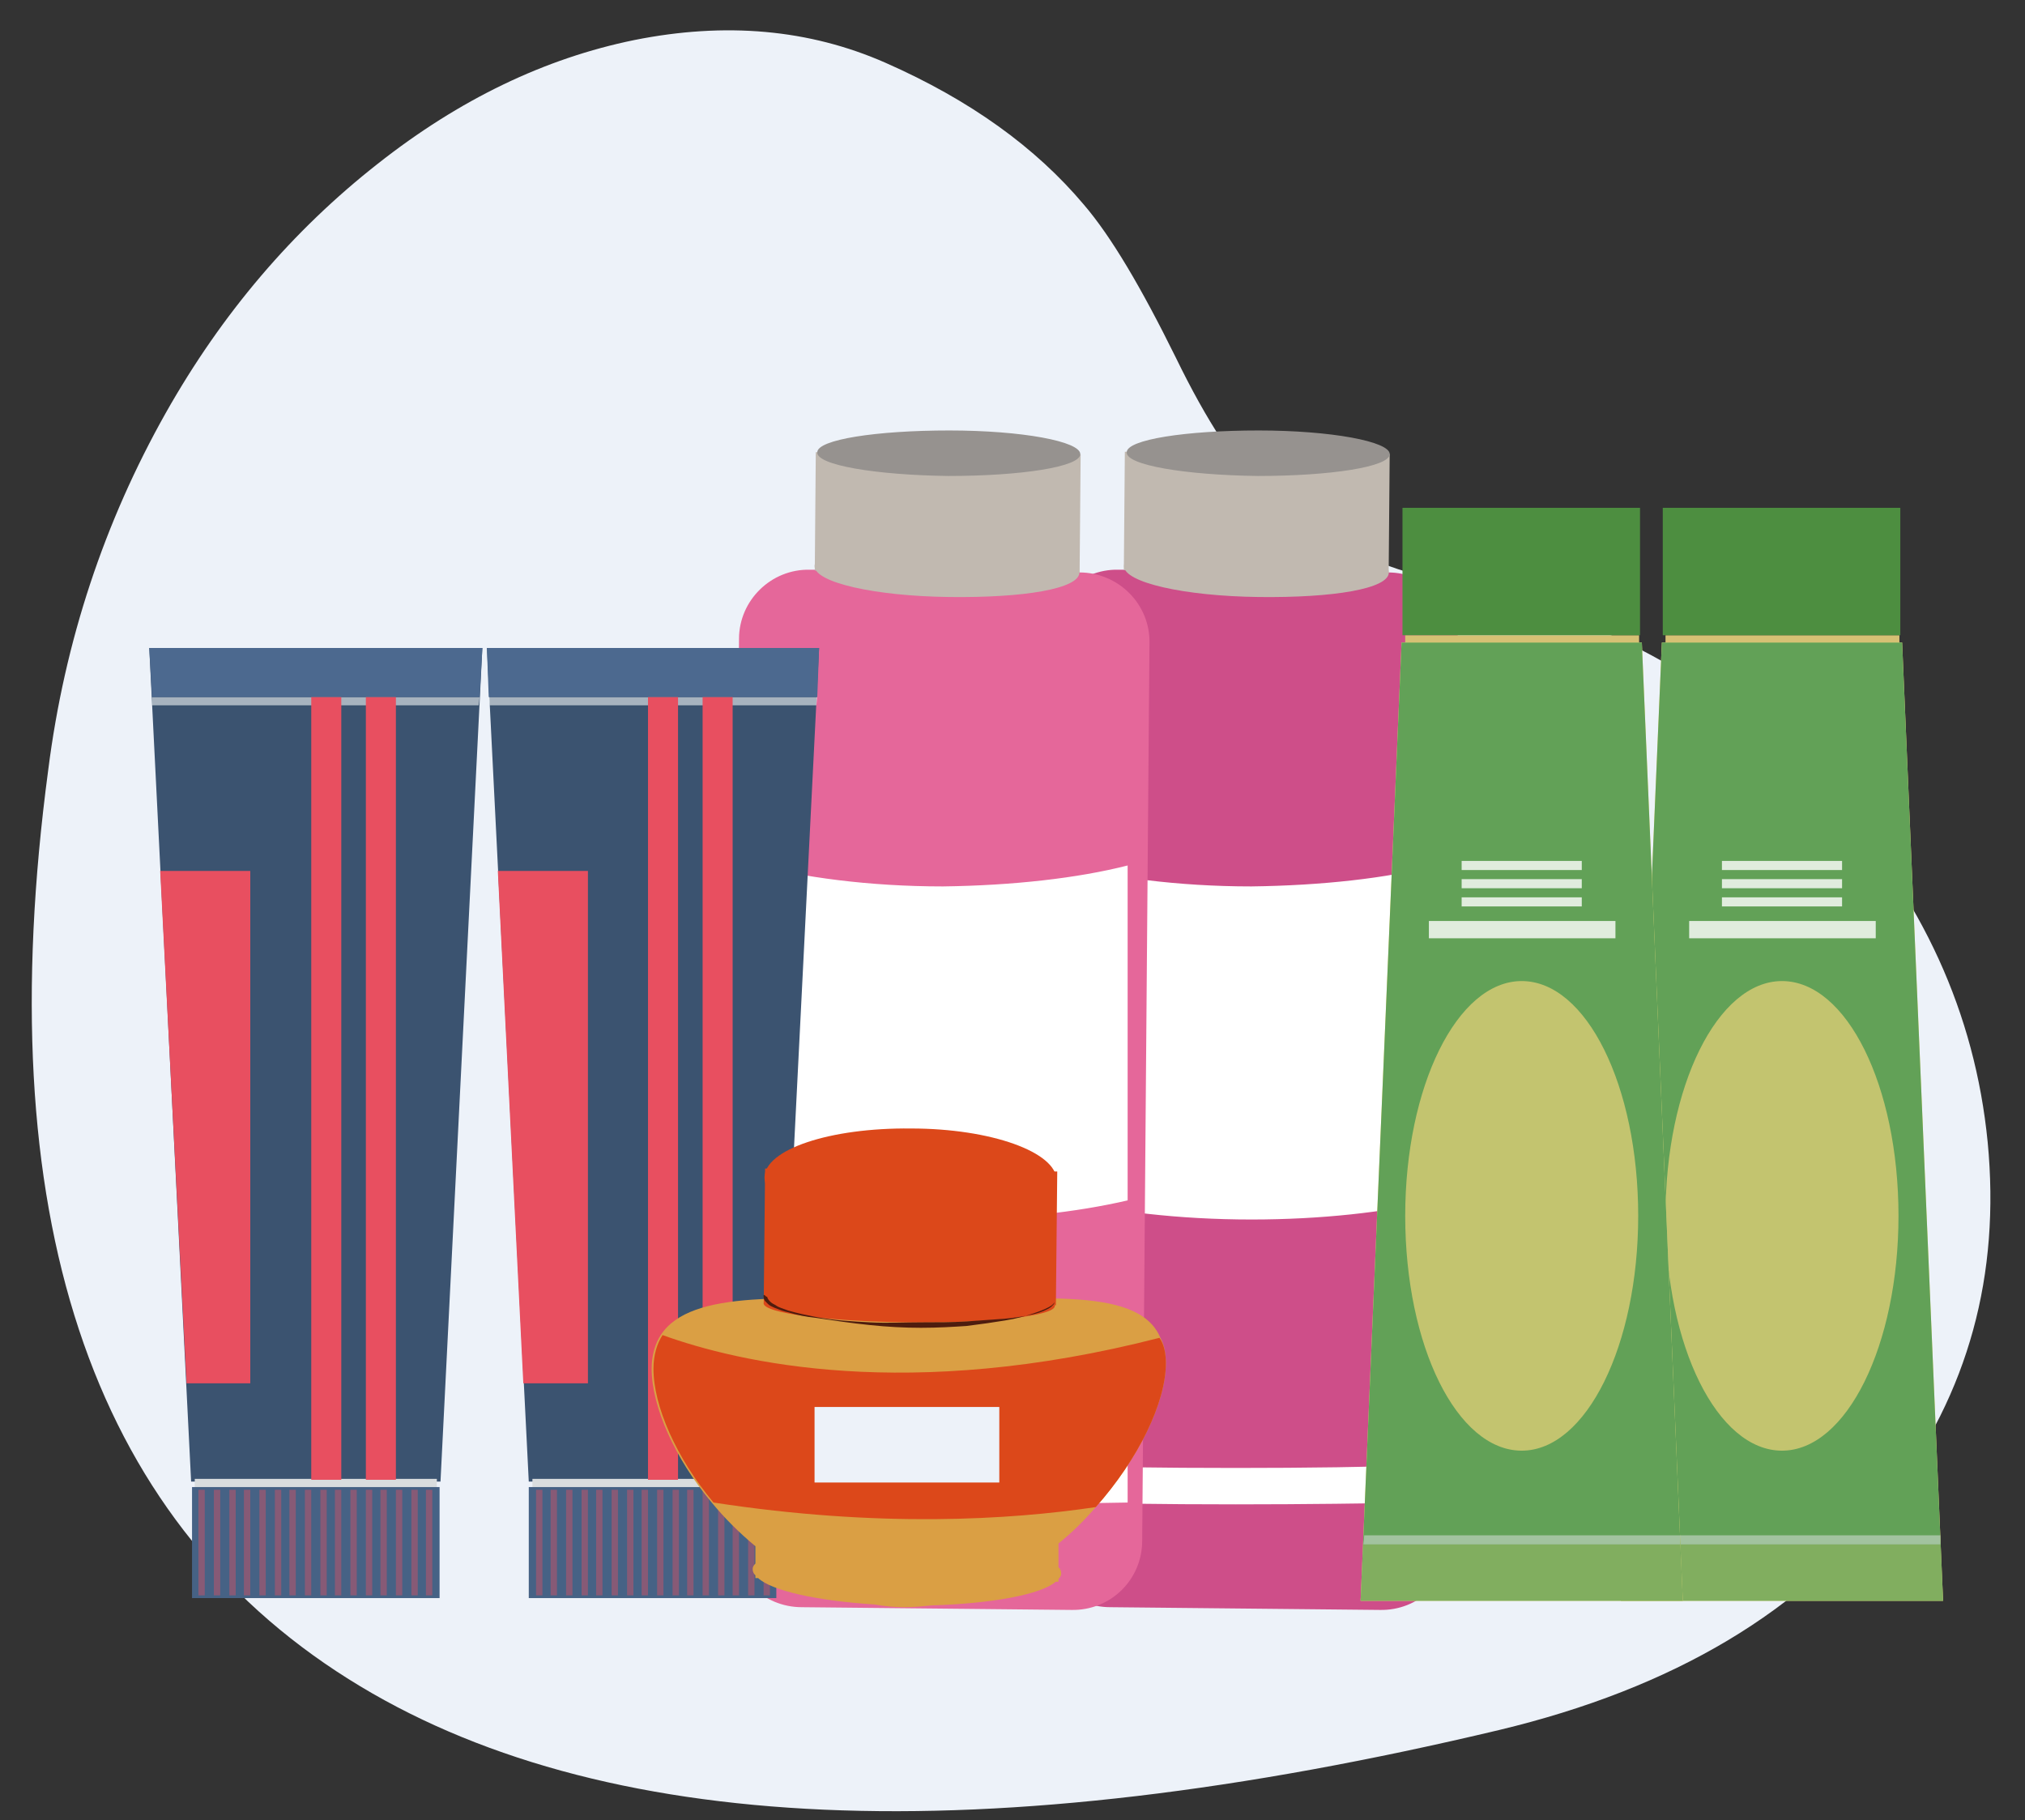
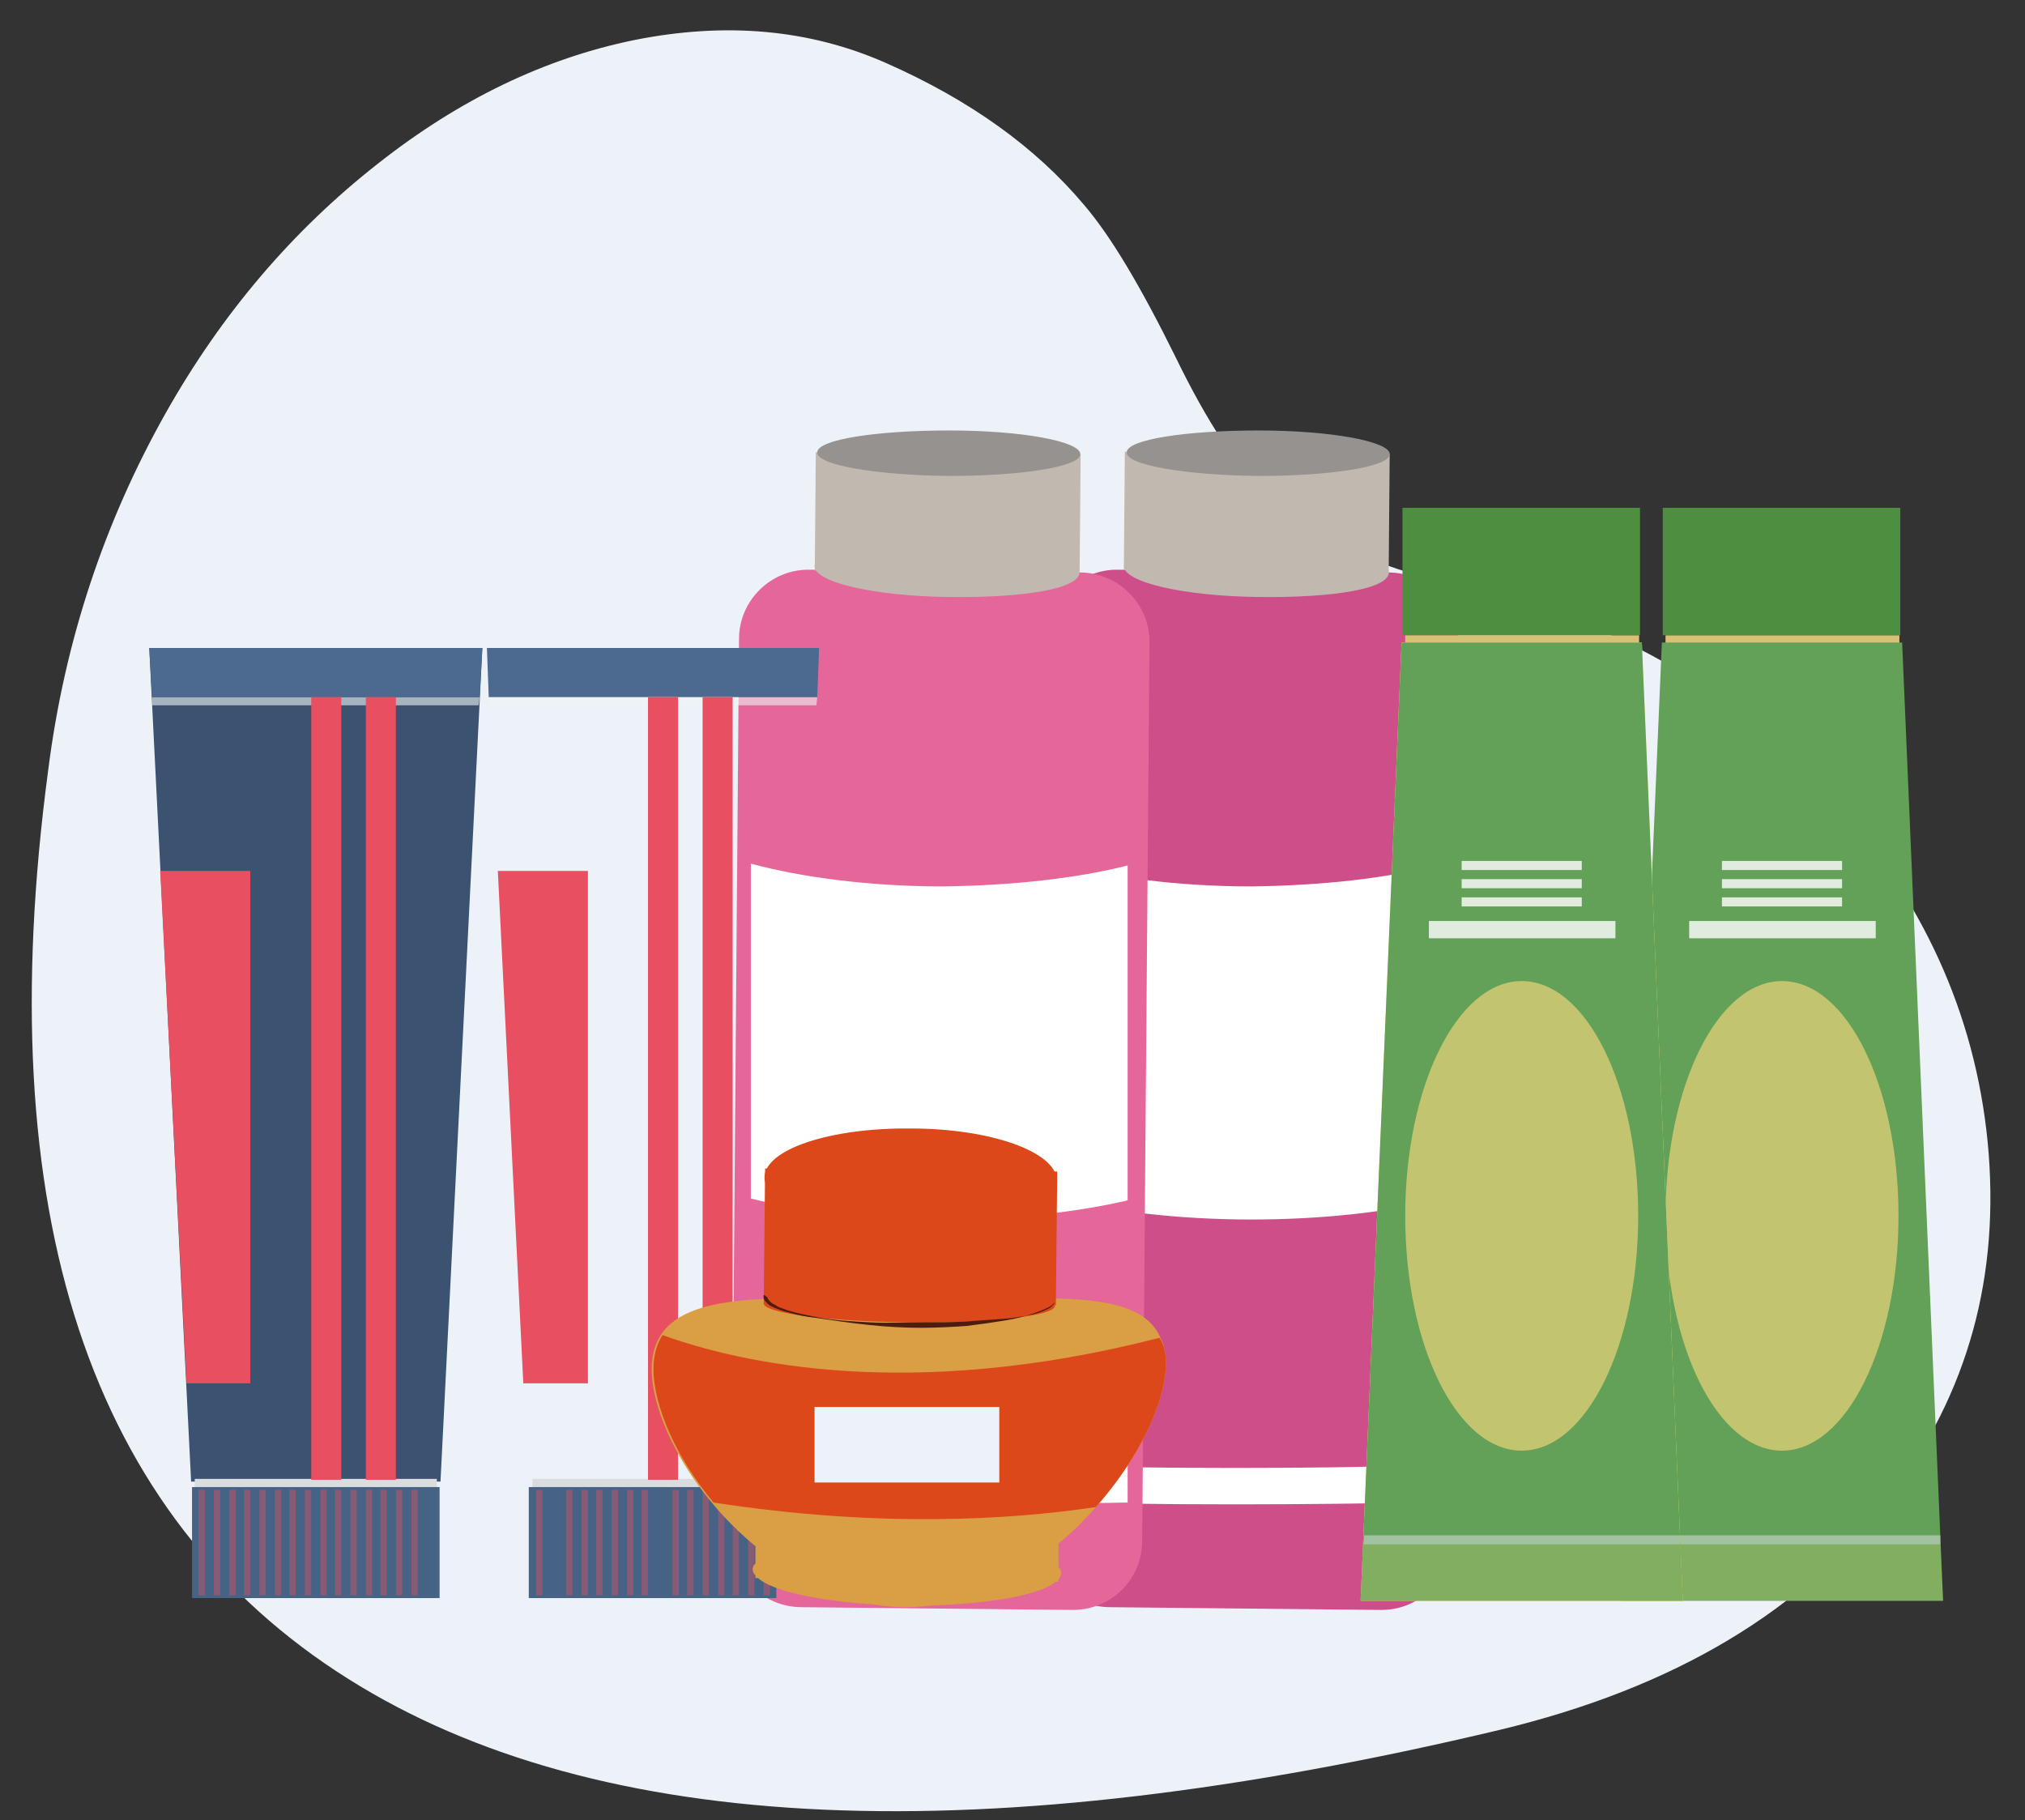
<svg xmlns="http://www.w3.org/2000/svg" version="1.1" id="Слой_1" x="0px" y="0px" viewBox="0 0 222.5 200" style="enable-background:new 0 0 222.5 200;" xml:space="preserve">
  <rect x="0" y="0" width="222.5" height="200" fill="#333333" stroke="none" />
  <style type="text/css">
	.st0{fill:#EDF2F9;}
	.st1{fill:#CE4E89;}
	.st2{fill:#C1B9B0;}
	.st3{fill:#96928F;}
	.st4{fill:#FFFFFF;}
	.st5{fill:#E5679A;}
	.st6{fill:#B41D22;}
	.st7{fill:#262262;}
	.st8{opacity:0.5;fill:#C0D8FB;}
	.st9{fill:#AFCDFB;}
	.st10{opacity:0.5;fill:#AFCDFB;}
	.st11{fill:#F99746;}
	.st12{fill:#EF7E29;}
	.st13{fill:#FCECDB;}
	.st14{fill:#F7E0CB;}
	.st15{fill:#EFCBAB;}
	.st16{opacity:0.5;fill:#EFCBAB;}
	.st17{fill:#D8661A;}
	.st18{fill:#2B478B;}
	.st19{fill:#699FF0;}
	.st20{opacity:0.4;fill:#E9F3FE;}
	.st21{opacity:0.5;fill:#FFE2CC;}
	.st22{fill:#E37918;}
	.st23{fill:#DCDFE0;}
	.st24{opacity:0.3;fill:#E37918;}
	.st25{fill:#D1D1D1;}
	.st26{fill:#F5F5F5;}
	.st27{opacity:0.2;}
	.st28{opacity:0.2;fill:#FFFFFF;}
	.st29{fill:#CDD0D1;}
	.st30{fill:#EFF3F4;}
	.st31{fill:#E6EAEB;}
	.st32{opacity:0.7;}
	.st33{fill:#753800;}
	.st34{fill:#D9DDDE;}
	.st35{fill:#E1E5E6;}
	.st36{opacity:0.3;}
	.st37{opacity:0.1;}
	.st38{fill:#B3D18E;}
	.st39{opacity:0.3;fill:#B2C6CA;}
	.st40{fill:#7ECFE2;}
	.st41{fill:#D2D9DB;}
	.st42{fill:#6B3B55;}
	.st43{fill:#CACECF;}
	.st44{fill:#52729B;}
	.st45{opacity:0.2;fill:#CACECF;}
	.st46{fill:url(#SVGID_1_);}
	.st47{fill:#FFC817;}
	.st48{opacity:0.7;fill:#F0EAEC;}
	.st49{fill:#74BF68;}
	.st50{fill:#F2E09E;}
	.st51{fill:#F2C233;}
	.st52{fill:#EC8A04;}
	.st53{fill:#C8CBCC;}
	.st54{fill:#E1EFF2;}
	.st55{fill:#E0E0E0;}
	.st56{opacity:0.4;}
	.st57{fill:#B17D4D;}
	.st58{fill:#9A6342;}
	.st59{fill:#C8D8E4;}
	.st60{fill:#D3B875;}
	.st61{fill:#B78C58;}
	.st62{fill:#F2D08B;}
	.st63{fill:#4C402C;}
	.st64{opacity:0.6;fill:#846B3D;}
	.st65{fill:#846B3D;}
	.st66{fill:#99744B;}
	.st67{opacity:0.8;}
	.st68{fill:#CE5042;}
	.st69{fill:#B68B0B;}
	.st70{opacity:0.2;fill:#B2C6CA;}
	.st71{fill:#E6E6E6;}
	.st72{opacity:0.6;fill:#D1D1D1;}
	.st73{fill:#BF803D;}
	.st74{fill:#BFBFBF;}
	.st75{opacity:0.1;fill:#EB7901;}
	.st76{opacity:0.5;fill:#E6E6E6;}
	.st77{fill:#BDBDBD;}
	.st78{fill:#D47D26;}
	.st79{opacity:0.6;fill:#F7F7F7;}
	.st80{fill:#EB871F;}
	.st81{fill:#DFDFDF;}
	.st82{fill:#D2D5D6;}
	.st83{fill:#FFE6AB;}
	.st84{opacity:0.3;fill:#FFA52B;}
	.st85{fill:#EBEFF0;}
	.st86{fill:#F0F0F0;}
	.st87{fill:#EDEDED;}
	.st88{fill:#D6C174;}
	.st89{fill:#FFE481;}
	.st90{fill:#62A157;}
	.st91{opacity:0.2;fill:#FFE481;}
	.st92{opacity:0.5;fill:#E3E7E8;}
	.st93{opacity:0.7;fill:#EDD479;}
	.st94{opacity:0.8;fill:#FFFFFF;}
	.st95{fill:#4D8E40;}
	.st96{fill:#3B5370;}
	.st97{fill:#466285;}
	.st98{opacity:0.6;fill:#EFF3F4;}
	.st99{opacity:0.4;fill:#E84F60;}
	.st100{fill:#4C698F;}
	.st101{fill:#E84F60;}
	.st102{fill:#DA9F44;}
	.st103{fill:#DC481A;}
	.st104{fill:#4E1C0E;}
</style>
  <g>
    <g id="Layer190_0_FILL_1_">
      <path class="st0" d="M160.1,64.3c-9.1-2-16.2-5.3-21.1-10c-3.1-3-6.4-8-9.8-15c-3.8-7.7-7.1-13.3-10.1-16.8    c-5.3-6.3-12.5-11.5-21.8-15.6c-8.4-3.7-17.6-4.5-27.6-2.5c-9.8,2-19.2,6.5-28.2,13.6c-9.3,7.3-17.1,16.4-23.3,27.4    c-6.7,11.9-11.1,25-12.9,39.2c-6.5,48.7,4.5,82,33,99.9c27.5,17.3,69.7,19.1,126.4,5.6c19.2-4.6,33.5-13.1,43-25.7    c8.6-11.4,12.1-24.3,10.7-38.9c-1.4-14.2-7.2-26.8-17.3-38C190.3,75.5,176.6,67.8,160.1,64.3z" />
    </g>
  </g>
  <path class="st1" d="M159.4,169.3c0,4.3-3.5,7.7-7.8,7.6l-29.6-0.3c-4.3,0-7.8-3.5-7.7-7.8l0.8-98.6c0-4.2,3.5-7.7,7.8-7.6l29.6,0.3  c4.3,0,7.8,3.5,7.7,7.8L159.4,169.3z" />
  <path class="st2" d="M152.6,62.9c0,1.8-6.1,2.8-14.3,2.7c-8.2-0.1-14.8-1.6-14.8-3.4c0-1.8,6.6-3.2,14.8-3.2  C146.5,59.1,152.6,61.1,152.6,62.9z" />
  <rect x="131.6" y="41.7" transform="matrix(8.587731e-03 -1 1 8.587731e-03 80.653 193.881)" class="st2" width="13" height="29.1" />
  <path class="st3" d="M152.7,49.9c0,1.4-6.5,2.4-14.5,2.4c-8-0.1-14.5-1.2-14.4-2.6c0-1.4,6.5-2.4,14.5-2.4  C146.2,47.3,152.7,48.5,152.7,49.9z" />
  <path class="st4" d="M157.8,95.1v36.8c-5.6,1.3-12.6,2.1-20.3,2.1c-8,0-15.4-0.9-21.1-2.3V94.9c5.6,1.5,13,2.5,21.1,2.5  C145.3,97.3,152.4,96.5,157.8,95.1z" />
  <path class="st4" d="M156.1,161v4.1c-5.6,0.1-12.6,0.2-20.3,0.2c-8,0-15.4-0.1-21.1-0.3V161c5.6,0.2,13,0.3,21.1,0.3  C143.6,161.3,150.7,161.2,156.1,161z" />
  <g>
    <path class="st5" d="M125.5,169.3c0,4.3-3.5,7.7-7.8,7.6l-29.6-0.3c-4.3,0-7.8-3.5-7.7-7.8l0.8-98.6c0-4.2,3.5-7.7,7.8-7.6   l29.6,0.3c4.3,0,7.8,3.5,7.7,7.8L125.5,169.3z" />
    <path class="st2" d="M118.6,62.9c0,1.8-6.1,2.8-14.3,2.7c-8.2-0.1-14.8-1.6-14.8-3.4c0-1.8,6.6-3.2,14.8-3.2   C112.5,59.1,118.6,61.1,118.6,62.9z" />
    <rect x="97.6" y="41.7" transform="matrix(8.587731e-03 -1 1 8.587731e-03 46.987 159.925)" class="st2" width="13" height="29.1" />
    <path class="st3" d="M118.7,49.9c0,1.4-6.5,2.4-14.5,2.4c-8-0.1-14.5-1.2-14.4-2.6c0-1.4,6.5-2.4,14.5-2.4   C112.3,47.3,118.7,48.5,118.7,49.9z" />
    <path class="st4" d="M123.9,95.1v36.8c-5.6,1.3-12.6,2.1-20.3,2.1c-8,0-15.4-0.9-21.1-2.3V94.9c5.6,1.5,13,2.5,21.1,2.5   C111.3,97.3,118.4,96.5,123.9,95.1z" />
    <path class="st4" d="M123.9,161v4.1c-5.6,0.1-12.6,0.2-20.3,0.2c-8,0-15.4-0.1-21.1-0.3V161c5.6,0.2,13,0.3,21.1,0.3   C111.3,161.3,118.4,161.2,123.9,161z" />
  </g>
  <rect x="183" y="69.8" class="st88" width="25.7" height="1.1" />
-   <polygon class="st89" points="182.6,70.6 209,70.6 213.5,175.9 178.1,175.9 " />
  <polygon class="st90" points="182.6,70.6 209,70.6 213.5,175.9 178.1,175.9 " />
  <polygon class="st91" points="213.2,169.7 178.4,169.7 178.1,175.9 213.5,175.9 " />
  <polygon class="st92" points="178.5,168.7 178.4,169.7 213.2,169.7 213.2,168.7 " />
  <path class="st93" d="M183,133.6c0-14.2,5.7-25.8,12.8-25.8c7.1,0,12.8,11.5,12.8,25.8c0,14.2-5.7,25.8-12.8,25.8  C188.7,159.4,183,147.9,183,133.6z" />
  <rect x="185.6" y="101.2" class="st94" width="20.5" height="1.9" />
  <rect x="189.2" y="98.6" class="st94" width="13.2" height="1" />
  <rect x="189.2" y="96.6" class="st94" width="13.2" height="1" />
  <rect x="189.2" y="94.6" class="st94" width="13.2" height="1" />
  <rect x="182.7" y="55.8" class="st95" width="26.1" height="14" />
  <rect x="154.4" y="69.8" class="st88" width="25.7" height="1.1" />
  <polygon class="st89" points="154,70.6 180.4,70.6 184.9,175.9 149.5,175.9 " />
  <polygon class="st90" points="154,70.6 180.4,70.6 184.9,175.9 149.5,175.9 " />
  <polygon class="st91" points="184.6,169.7 149.8,169.7 149.5,175.9 184.9,175.9 " />
  <polygon class="st92" points="149.9,168.7 149.8,169.7 184.6,169.7 184.6,168.7 " />
  <path class="st93" d="M154.4,133.6c0-14.2,5.7-25.8,12.8-25.8c7.1,0,12.8,11.5,12.8,25.8c0,14.2-5.7,25.8-12.8,25.8  C160.1,159.4,154.4,147.9,154.4,133.6z" />
  <rect x="157" y="101.2" class="st94" width="20.5" height="1.9" />
  <rect x="160.6" y="98.6" class="st94" width="13.2" height="1" />
  <rect x="160.6" y="96.6" class="st94" width="13.2" height="1" />
  <rect x="160.6" y="94.6" class="st94" width="13.2" height="1" />
  <rect x="154.1" y="55.8" class="st95" width="26.1" height="14" />
  <g>
    <polygon class="st96" points="21,162.8 48.4,162.8 53,71.2 16.4,71.2  " />
    <rect x="21.4" y="162.5" class="st34" width="26.6" height="0.9" />
    <rect x="21.1" y="163.4" class="st97" width="27.2" height="12.2" />
    <polygon class="st98" points="16.7,77.5 16.7,76.6 52.7,76.6 52.6,77.5  " />
    <g>
      <rect x="40.2" y="163.7" class="st99" width="0.7" height="11.6" />
      <rect x="36.8" y="163.7" class="st99" width="0.7" height="11.6" />
      <rect x="38.5" y="163.7" class="st99" width="0.7" height="11.6" />
      <rect x="45.2" y="163.7" class="st99" width="0.7" height="11.6" />
      <rect x="41.8" y="163.7" class="st99" width="0.7" height="11.6" />
      <rect x="35.2" y="163.7" class="st99" width="0.7" height="11.6" />
-       <rect x="46.8" y="163.7" class="st99" width="0.7" height="11.6" />
      <rect x="43.5" y="163.7" class="st99" width="0.7" height="11.6" />
      <rect x="25.2" y="163.7" class="st99" width="0.7" height="11.6" />
      <rect x="33.5" y="163.7" class="st99" width="0.7" height="11.6" />
      <rect x="21.8" y="163.7" class="st99" width="0.7" height="11.6" />
      <rect x="26.8" y="163.7" class="st99" width="0.7" height="11.6" />
      <rect x="23.5" y="163.7" class="st99" width="0.7" height="11.6" />
      <rect x="28.5" y="163.7" class="st99" width="0.7" height="11.6" />
      <rect x="31.8" y="163.7" class="st99" width="0.7" height="11.6" />
      <rect x="30.2" y="163.7" class="st99" width="0.7" height="11.6" />
    </g>
    <polygon class="st100" points="52.7,76.6 16.7,76.6 16.4,71.2 53,71.2  " />
    <g>
      <rect x="34.2" y="76.6" class="st101" width="3.3" height="86" />
      <rect x="40.2" y="76.6" class="st101" width="3.3" height="86" />
    </g>
    <polygon class="st101" points="17.6,95.7 27.5,95.7 27.5,152 20.5,152  " />
  </g>
  <g>
-     <polygon class="st96" points="58.1,162.8 85.4,162.8 90,71.2 53.5,71.2  " />
    <rect x="58.5" y="162.5" class="st34" width="26.6" height="0.9" />
    <rect x="58.1" y="163.4" class="st97" width="27.2" height="12.2" />
    <polygon class="st98" points="53.8,77.5 53.7,76.6 89.8,76.6 89.7,77.5  " />
    <g>
      <rect x="77.2" y="163.7" class="st99" width="0.7" height="11.6" />
      <rect x="73.9" y="163.7" class="st99" width="0.7" height="11.6" />
      <rect x="75.5" y="163.7" class="st99" width="0.7" height="11.6" />
      <rect x="82.2" y="163.7" class="st99" width="0.7" height="11.6" />
      <rect x="78.9" y="163.7" class="st99" width="0.7" height="11.6" />
-       <rect x="72.2" y="163.7" class="st99" width="0.7" height="11.6" />
      <rect x="83.9" y="163.7" class="st99" width="0.7" height="11.6" />
      <rect x="80.5" y="163.7" class="st99" width="0.7" height="11.6" />
      <rect x="62.2" y="163.7" class="st99" width="0.7" height="11.6" />
      <rect x="70.5" y="163.7" class="st99" width="0.7" height="11.6" />
      <rect x="58.9" y="163.7" class="st99" width="0.7" height="11.6" />
      <rect x="63.9" y="163.7" class="st99" width="0.7" height="11.6" />
-       <rect x="60.5" y="163.7" class="st99" width="0.7" height="11.6" />
      <rect x="65.5" y="163.7" class="st99" width="0.7" height="11.6" />
      <rect x="68.9" y="163.7" class="st99" width="0.7" height="11.6" />
      <rect x="67.2" y="163.7" class="st99" width="0.7" height="11.6" />
    </g>
    <polygon class="st100" points="89.8,76.6 53.7,76.6 53.5,71.2 90,71.2  " />
    <g>
      <rect x="71.2" y="76.6" class="st101" width="3.3" height="86" />
      <rect x="77.2" y="76.6" class="st101" width="3.3" height="86" />
    </g>
    <polygon class="st101" points="54.7,95.7 64.6,95.7 64.6,152 57.5,152  " />
  </g>
  <path class="st102" d="M128.1,149.8c0,4.3-3,10.5-7.7,15.8c-1.2,1.4-2.6,2.8-4.1,4l0,2.6c0.2,0.2,0.3,0.4,0.3,0.7  c0,0.2-0.1,0.4-0.3,0.6v0.3l-0.3,0c-1.6,1.4-7,2.4-13.6,2.6c-1,0.1-2,0.2-3,0.2c-1.1,0-2.2-0.1-3.3-0.3c-6.3-0.4-11.3-1.5-12.8-2.9  h-0.3v-0.3c-0.2-0.2-0.3-0.4-0.3-0.7c0-0.2,0.1-0.4,0.3-0.6l0-1.9c-1.8-1.5-3.4-3.1-4.8-4.8c-4.1-4.9-6.6-10.6-6.6-14.7  c0-1.5,0.4-2.8,1-3.7c3.3-5.1,14.4-4,26.9-3.8C113,143,125,141,127.5,147C127.9,147.7,128.1,148.7,128.1,149.8z" />
  <rect x="92.6" y="119.9" transform="matrix(1.024140e-02 -1 1 1.024140e-02 -36.932 234.469)" class="st103" width="14.7" height="32.1" />
  <path class="st103" d="M115.9,143.5c0,1.1-7.2,1.9-16,1.8c-8.9-0.1-16-1-16-2.1c0-1.1,7.2-1.9,16-1.8  C108.8,141.5,115.9,142.4,115.9,143.5z" />
  <path class="st103" d="M116.1,129.7c0,3.1-7.2,5.5-16.1,5.4c-8.9-0.1-16-2.7-16-5.7c0-3.1,7.2-5.5,16.1-5.4  C108.9,124,116.1,126.6,116.1,129.7z" />
  <path class="st104" d="M115.7,143.4c-0.1,0.1-0.1,0.1-0.2,0.2c-0.4,0.3-1.1,0.6-1.9,0.8c-0.9,0.2-2,0.4-3.2,0.5  c-1.3,0.1-2.7,0.2-4.2,0.3c-1.6,0.1-3.2,0.1-5,0.1c-1.8,0-3.7,0.1-5.6,0c-1.9-0.1-3.9-0.2-6-0.6c-1-0.2-2-0.4-3-0.7  c-0.5-0.2-1-0.3-1.4-0.6c-0.2-0.1-0.4-0.2-0.6-0.4c-0.2-0.2-0.3-0.4-0.3-0.5c0,0,0,0,0,0c-0.1,0-0.2-0.1-0.3-0.2c0,0,0,0-0.1,0  c0,0.1,0,0.1,0,0.2c0,0.2,0.1,0.4,0.2,0.5c0.1,0.1,0.2,0.2,0.3,0.3c0.2,0.2,0.5,0.3,0.7,0.4c0.5,0.2,1,0.4,1.5,0.5  c1,0.3,2,0.5,3,0.6c2,0.3,4,0.6,6,0.8c1.9,0.2,3.8,0.3,5.6,0.3c1.8,0,3.5-0.1,5-0.2c1.6-0.2,3-0.4,4.2-0.6c1.3-0.2,2.3-0.5,3.2-0.8  c0.9-0.3,1.6-0.6,2-0.9c0.1-0.1,0.2-0.2,0.3-0.3C115.8,143.3,115.7,143.4,115.7,143.4z" />
  <path class="st103" d="M128.1,149.8c0,4.3-3,10.5-7.7,15.8c-9.4,1.4-23.8,2.3-42-0.5c-4.1-4.9-6.6-10.6-6.6-14.7  c0-1.5,0.4-2.8,1-3.7c8.3,3,27,7.4,54.6,0.3C127.9,147.7,128.1,148.7,128.1,149.8z" />
  <rect x="89.5" y="154.6" class="st0" width="20.3" height="8.3" />
</svg>